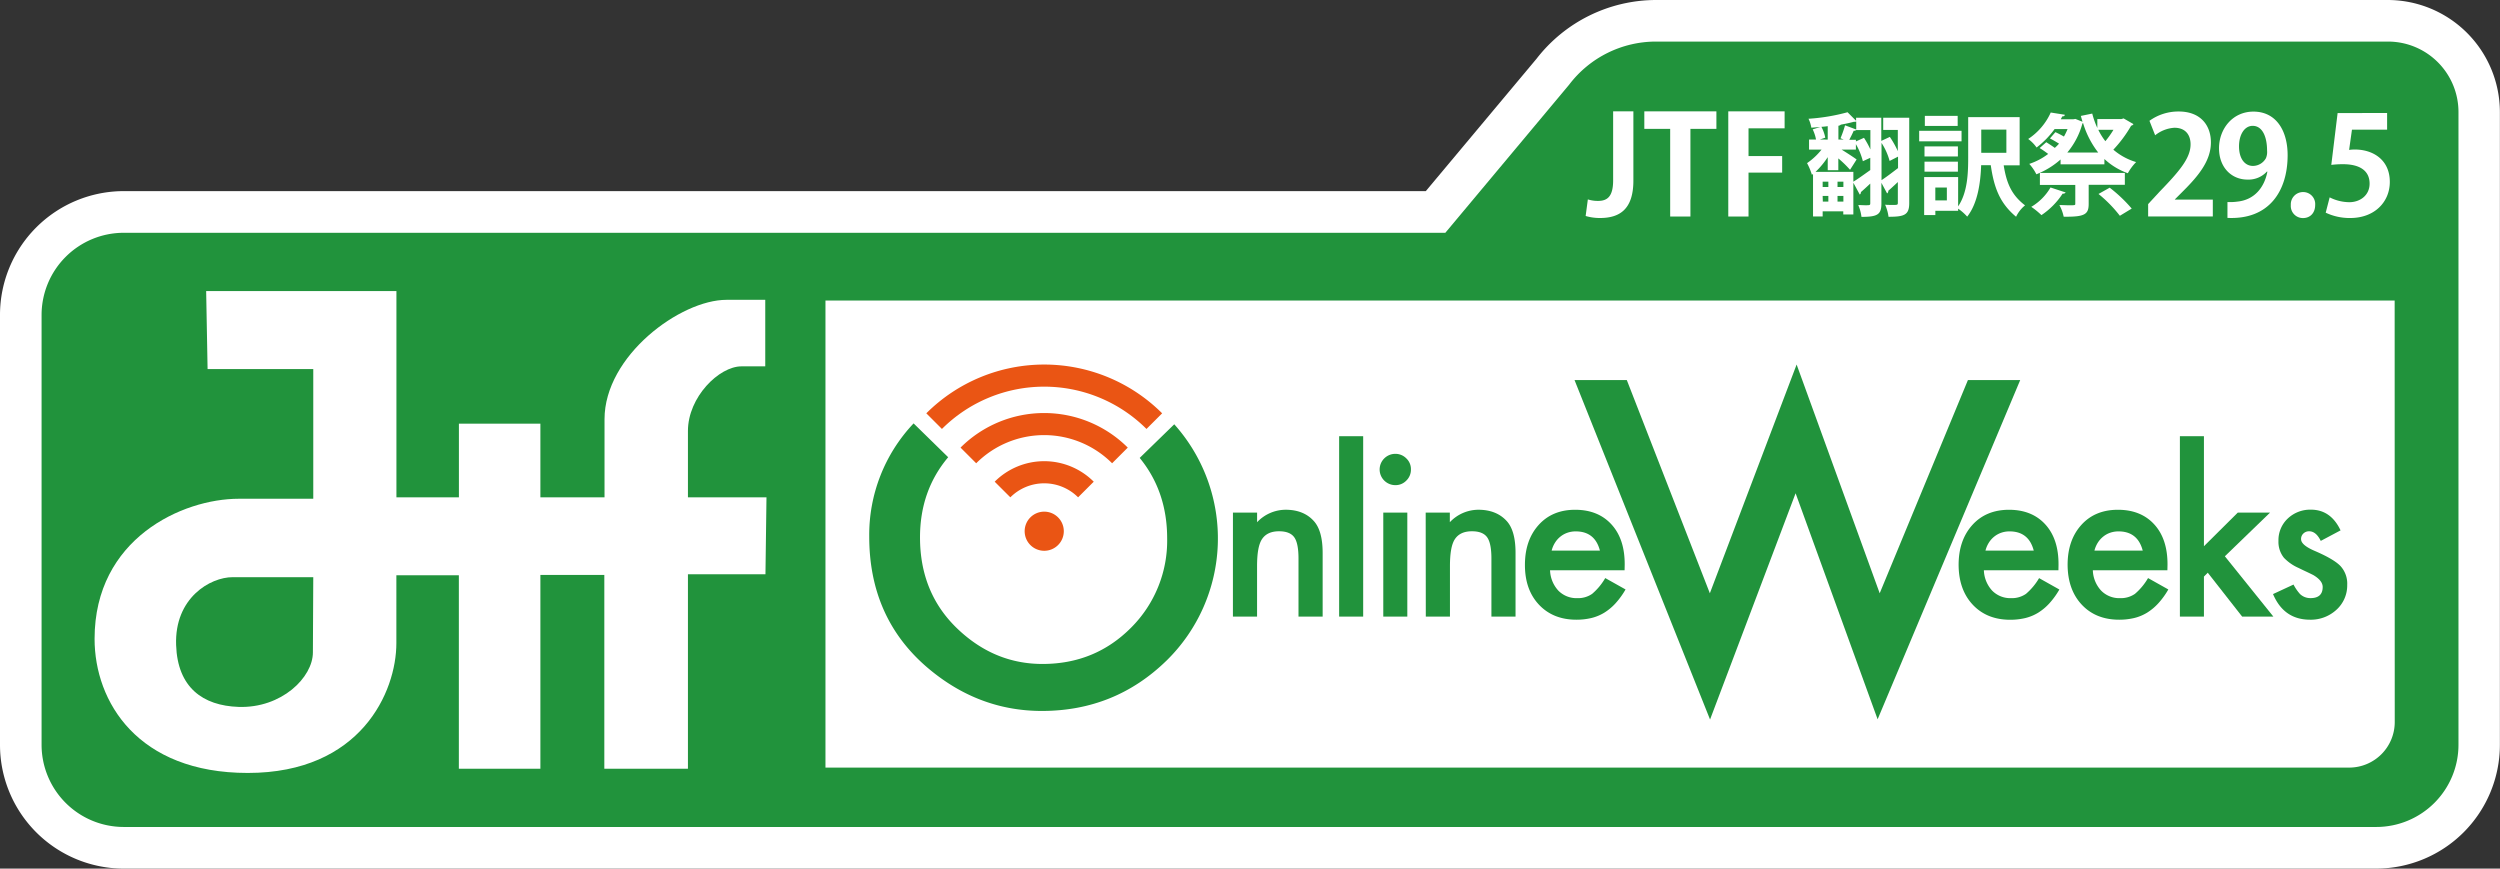
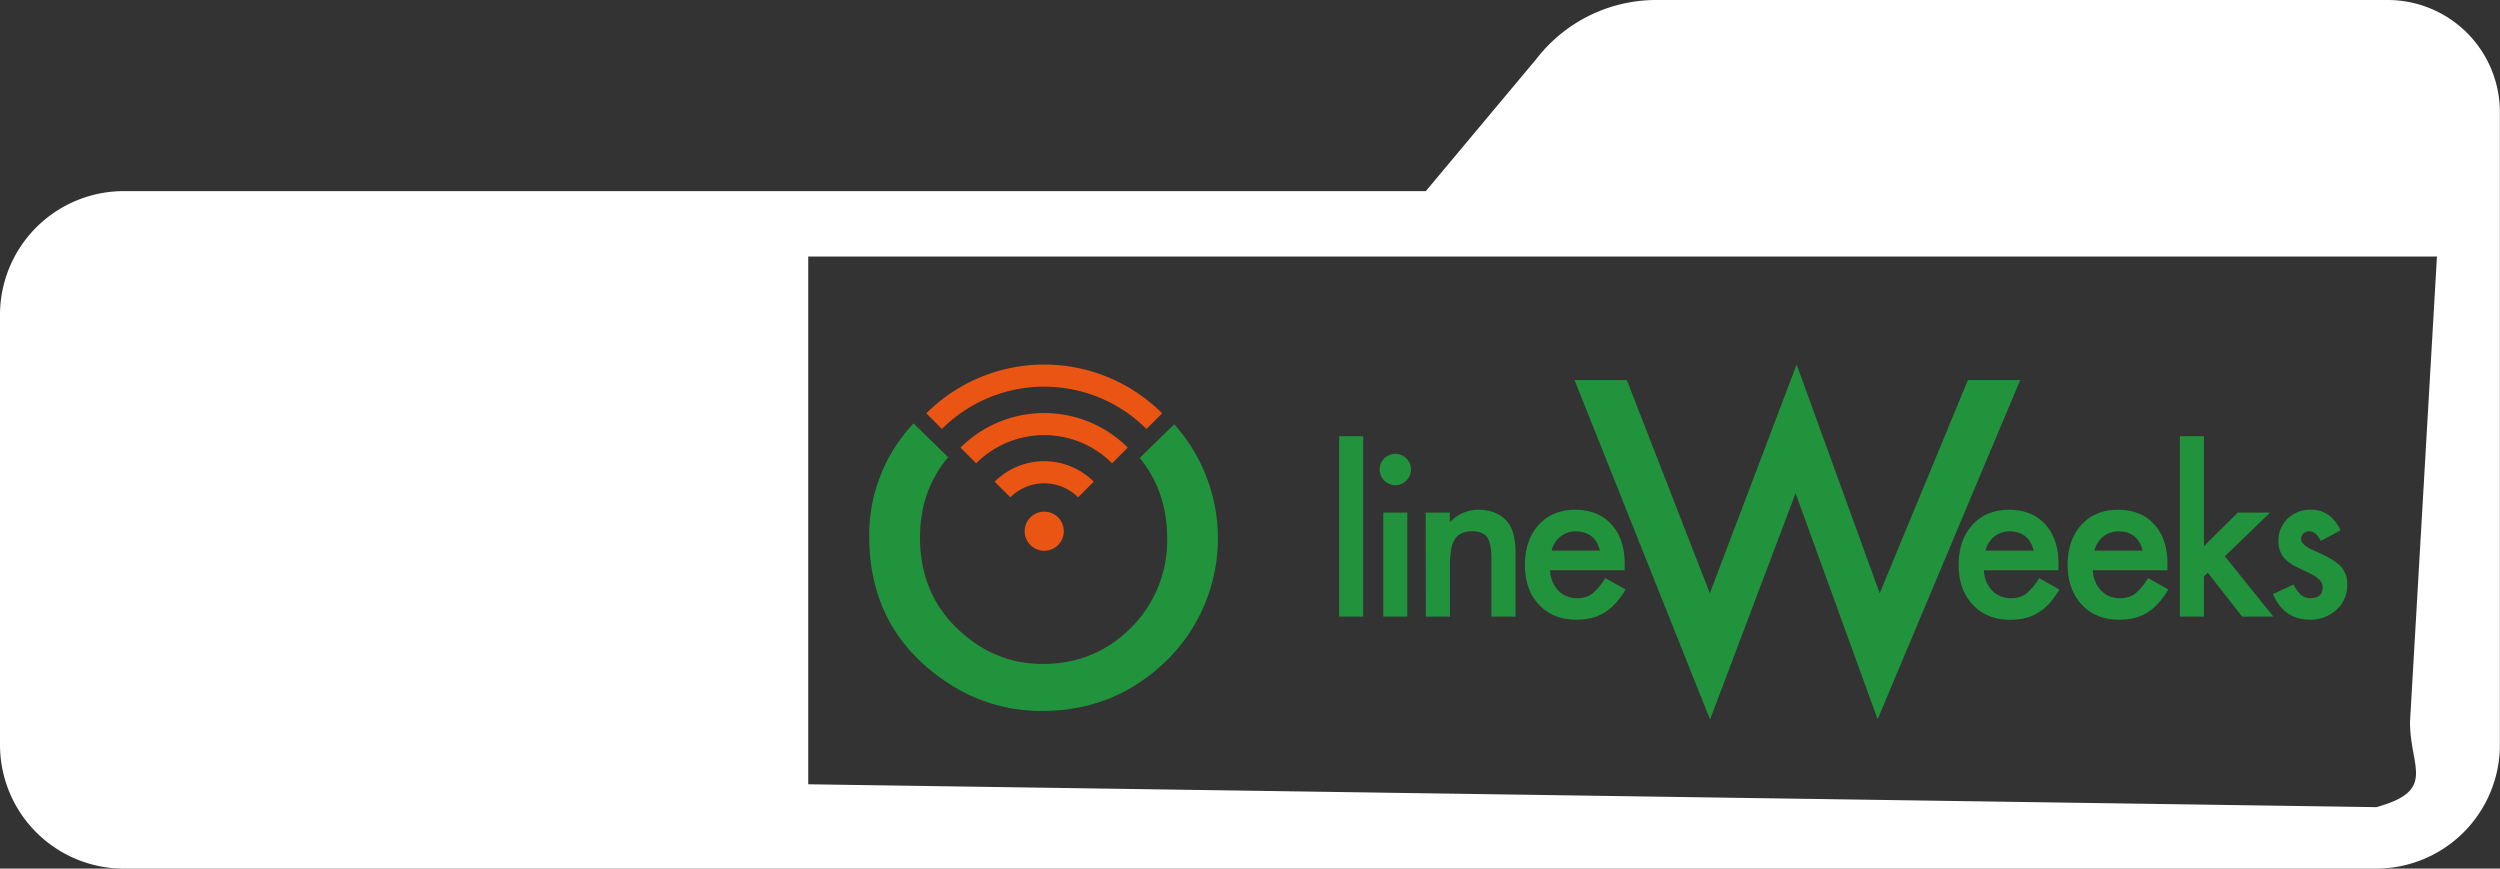
<svg xmlns="http://www.w3.org/2000/svg" viewBox="0 0 877.84 304.99">
  <rect x="0" y="0" width="877.84" height="304.99" fill="#333333" stroke="none" />
  <defs>
    <style>.cls-1{fill:#fff;}.cls-2{fill:#21933c;}.cls-3{fill:#ea5514;}</style>
  </defs>
  <title>アセット 1</title>
  <g id="レイヤー_2" data-name="レイヤー 2">
    <g id="レイヤー_1-2" data-name="レイヤー 1">
      <path class="cls-1" d="M43.43,305A43.48,43.48,0,0,1,0,261.55v-151A43.48,43.48,0,0,1,43.43,67.11H500.65l38.89-46.49A53.18,53.18,0,0,1,581.44,0h257a39.41,39.41,0,0,1,39.36,39.35v222.2A43.49,43.49,0,0,1,834.4,305Zm791-21.58c21.3-5.89,11.81-13.92,11.81-29.89L855.7,90.09H283.8v185.3Z" />
-       <rect class="cls-1" x="283.8" y="78.19" width="562.41" height="204.17" />
-       <path class="cls-2" d="M838.48,14.6h-257a38.28,38.28,0,0,0-30.5,15.14l-43.47,52h-464A28.87,28.87,0,0,0,14.6,110.54v151a28.87,28.87,0,0,0,28.83,28.84h791a28.87,28.87,0,0,0,28.83-28.84V39.35A24.75,24.75,0,0,0,838.48,14.6m2.4,238.93a16,16,0,0,1-16,16H289.85v-164h551Z" />
      <polygon class="cls-2" points="571.23 133.45 600.39 208.32 630.86 128 660.03 208.32 691.01 133.45 709.37 133.45 659.3 252.57 630.5 173.2 600.46 252.65 552.87 133.45 571.23 133.45" />
      <path class="cls-2" d="M722.79,200.24H696.61a11.07,11.07,0,0,0,2.92,7.16,8.9,8.9,0,0,0,6.64,2.63,8.67,8.67,0,0,0,5.22-1.5A21.65,21.65,0,0,0,716,203l7.12,4a28.12,28.12,0,0,1-3.48,4.82,18.89,18.89,0,0,1-3.94,3.31,15.93,15.93,0,0,1-4.54,1.89,22.66,22.66,0,0,1-5.29.6q-8.18,0-13.13-5.25t-5-14q0-8.65,4.8-14T705.42,179q8.07,0,12.76,5.14t4.64,14.14Zm-8.67-6.9q-1.75-6.75-8.51-6.75a8.8,8.8,0,0,0-2.89.47,8.2,8.2,0,0,0-2.46,1.35,8.55,8.55,0,0,0-1.89,2.12,9.5,9.5,0,0,0-1.2,2.81Z" />
      <path class="cls-2" d="M761.05,200.24H734.87a11,11,0,0,0,2.93,7.16,8.86,8.86,0,0,0,6.63,2.63,8.65,8.65,0,0,0,5.22-1.5,21.25,21.25,0,0,0,4.61-5.55l7.12,4a27.59,27.59,0,0,1-3.48,4.82,18.89,18.89,0,0,1-3.94,3.31,15.81,15.81,0,0,1-4.54,1.89,22.6,22.6,0,0,1-5.29.6q-8.18,0-13.12-5.25t-5-14q0-8.65,4.8-14T743.68,179q8.07,0,12.76,5.14t4.65,14.14Zm-8.66-6.9q-1.77-6.75-8.52-6.75a8.84,8.84,0,0,0-2.89.47,8,8,0,0,0-2.45,1.35,8.59,8.59,0,0,0-1.9,2.12,9.77,9.77,0,0,0-1.2,2.81Z" />
      <polygon class="cls-2" points="773.88 153.17 773.88 191.8 785.77 179.99 797.1 179.99 781.23 195.33 798.26 216.51 787.3 216.51 775.23 201.1 773.88 202.45 773.88 216.51 765.44 216.51 765.44 153.17 773.88 153.17" />
      <path class="cls-2" d="M821.9,186.21l-7,3.72c-1.1-2.26-2.46-3.38-4.08-3.38a2.82,2.82,0,0,0-2,.77,2.57,2.57,0,0,0-.83,2c0,1.4,1.63,2.78,4.88,4.16q6.72,2.9,9,5.33a9.1,9.1,0,0,1,2.32,6.56,11.5,11.5,0,0,1-3.9,8.85,13.26,13.26,0,0,1-9.15,3.38q-9.19,0-13-9l7.2-3.34a15.63,15.63,0,0,0,2.29,3.34,5.25,5.25,0,0,0,3.67,1.42q4.27,0,4.28-3.9,0-2.25-3.3-4.2c-.86-.43-1.7-.84-2.56-1.24s-1.71-.81-2.58-1.24a15.87,15.87,0,0,1-5.18-3.6,8.89,8.89,0,0,1-1.91-5.89,10.42,10.42,0,0,1,3.26-7.87,11.45,11.45,0,0,1,8.1-3.12q7,0,10.43,7.24" />
-       <path class="cls-2" d="M432.93,180h8.48v3.37a13.85,13.85,0,0,1,10-4.38q6.38,0,9.95,4,3.06,3.4,3.07,11.14v22.39h-8.48V196.11c0-3.6-.5-6.08-1.5-7.46s-2.75-2.1-5.32-2.1c-2.8,0-4.79.93-6,2.77s-1.73,5-1.73,9.57v17.63h-8.48Z" />
      <rect class="cls-2" x="470.22" y="153.17" width="8.44" height="63.34" />
      <path class="cls-2" d="M484.44,164.8a5.51,5.51,0,0,1,5.48-5.44,5.35,5.35,0,0,1,3.9,1.61,5.17,5.17,0,0,1,1.61,3.86,5.31,5.31,0,0,1-1.61,3.91,5.21,5.21,0,0,1-3.86,1.61,5.51,5.51,0,0,1-5.52-5.55m9.72,51.72h-8.44V180h8.44Z" />
      <path class="cls-2" d="M500.61,180h8.48v3.37a13.85,13.85,0,0,1,10-4.38q6.38,0,10,4,3.07,3.4,3.07,11.14v22.39h-8.47V196.11c0-3.6-.51-6.08-1.51-7.46s-2.74-2.1-5.32-2.1c-2.8,0-4.79.93-6,2.77s-1.73,5-1.73,9.57v17.63h-8.48Z" />
      <path class="cls-2" d="M570.45,200.24H544.28a11.07,11.07,0,0,0,2.92,7.16,8.9,8.9,0,0,0,6.64,2.63,8.62,8.62,0,0,0,5.21-1.5,21.25,21.25,0,0,0,4.61-5.55l7.13,4a28.12,28.12,0,0,1-3.48,4.82,18.68,18.68,0,0,1-3.95,3.31,15.69,15.69,0,0,1-4.54,1.89,22.51,22.51,0,0,1-5.28.6q-8.17,0-13.13-5.25t-4.95-14q0-8.65,4.8-14T553.09,179q8.05,0,12.75,5.14t4.65,14.14Zm-8.66-6.9q-1.75-6.75-8.52-6.75a8.78,8.78,0,0,0-2.88.47,8.2,8.2,0,0,0-2.46,1.35,8.36,8.36,0,0,0-1.89,2.12,9.5,9.5,0,0,0-1.2,2.81Z" />
      <path class="cls-3" d="M371.52,181.67a6.87,6.87,0,1,0,0,9.72,6.86,6.86,0,0,0,0-9.72" />
      <path class="cls-3" d="M349.27,169.14l5.5,5.49a16.84,16.84,0,0,1,23.79,0l5.49-5.49a24.6,24.6,0,0,0-34.78,0" />
      <path class="cls-3" d="M396,157.17a41.58,41.58,0,0,0-58.72,0l5.5,5.5a33.73,33.73,0,0,1,47.72,0Z" />
      <path class="cls-3" d="M402.57,150.62l5.5-5.49a58.62,58.62,0,0,0-82.81,0l5.49,5.49a50.84,50.84,0,0,1,71.82,0" />
      <path class="cls-2" d="M412.31,149l-12.12,11.79q9.63,11.77,9.64,28.2a43.17,43.17,0,0,1-12.67,31.41q-12.68,12.75-31.11,12.74-17,0-30-12.51t-13-31.94q0-16.4,9.89-28.14L320.8,148.67a56.92,56.92,0,0,0-15.58,39.75q0,28.14,19.87,45.52,18.06,15.69,40.73,15.7,25.65,0,43.78-17.67a60.05,60.05,0,0,0,2.71-83" />
      <path class="cls-1" d="M573.54,63.4c0,10.18-4.89,13.15-11.76,13.15a17.53,17.53,0,0,1-5-.71l.77-5.82a11.66,11.66,0,0,0,3.55.53c3.22,0,5.33-1.44,5.33-7.2V39.1h7.11Z" />
      <polygon class="cls-1" points="602.69 45.25 593.57 45.25 593.57 76.03 586.46 76.03 586.46 45.25 577.38 45.25 577.38 39.1 602.69 39.1 602.69 45.25" />
      <polygon class="cls-1" points="606.86 76.03 606.86 39.1 626.64 39.1 626.64 45.06 613.97 45.06 613.97 54.8 625.78 54.8 625.78 60.61 613.97 60.61 613.97 76.03 606.86 76.03" />
      <path class="cls-1" d="M670.4,41.35V71.3c0,4.19-1.71,4.82-7.27,4.82a15.32,15.32,0,0,0-1.2-4.24c.93.08,1.9.08,2.68.08,1.59,0,1.79,0,1.79-.74v-7.3c-1.25,1.2-2.45,2.29-3.35,3.07a1,1,0,0,1-.42.93l-2-3.73v7.26c0,3.93-1.43,4.7-7,4.7A14.72,14.72,0,0,0,652.49,72c.89,0,1.79.07,2.48.07,1.56,0,1.75,0,1.75-.73V64.46c-1.24,1.17-2.4,2.22-3.3,3a.91.91,0,0,1-.39.86l-2.25-4.16V75.3h-3.54V74.21H640V76h-3.38V61.08l-.39.31a21.74,21.74,0,0,0-1.71-4.11,23.25,23.25,0,0,0,5.09-4.75h-4.39V49h2.45a13.43,13.43,0,0,0-1.17-3.57l2.72-.86c-1.09.12-2.18.19-3.19.27a11.59,11.59,0,0,0-1-3.14,68.09,68.09,0,0,0,13.71-2.29l3,3V41.35h8.85v8.12l3-1.4a32.39,32.39,0,0,1,2.8,5V45.62h-5.13V41.35Zm-19.62,19V63.8c1.55-.93,3.69-2.48,5.94-4.08V55.41l-2.6,1.2a23.33,23.33,0,0,0-2.45-6v1.93h-5c1.83,1.13,4.51,2.88,5.25,3.46l-2.3,3.62a39,39,0,0,0-4.12-4v4.15h-3.72V55.18a28.54,28.54,0,0,1-4.27,5.16Zm-9-11.34V44.3a20.88,20.88,0,0,1-2.22.23,14.06,14.06,0,0,1,1.36,3.81L639,49ZM642,63.8H640v1.86H642Zm-1.94,7H642v-2H640Zm7.22-7h-2.06v1.86h2.06Zm-2.06,7h2.06v-2h-2.06Zm6.57-25.32v-2.8a1.43,1.43,0,0,1-.47.08,1.11,1.11,0,0,1-.34,0c-1.29.35-2.88.7-4.59,1a1.34,1.34,0,0,1-.86.39V49h1.87l-1.13-.46A37.51,37.51,0,0,0,647.86,44Zm2.72,2.91a30.34,30.34,0,0,1,2.25,4.08v-6.8h-5v0a1.06,1.06,0,0,1-.86.24c-.39.93-1,2.13-1.55,3.18h2.33v.58Zm9,8.12a22.18,22.18,0,0,0-2.84-6.33V63.26c1.56-1,3.7-2.64,5.8-4.24V55Z" />
      <path class="cls-1" d="M688.77,49.62H673.89V45.93h14.88Zm20.4,8.43h-5.6c1,6.33,2.8,10.45,7.5,14.06a11.54,11.54,0,0,0-3.15,4c-5.78-4.82-7.76-10.3-8.89-18.11h-3.38c-.2,6-1.17,13.37-4.9,18.07a17.41,17.41,0,0,0-3.18-2.8v.74h-8v1.51h-3.93V62.17h11.93V72.46c3.3-4.85,3.53-11.65,3.53-17V41.12h18.07Zm-21.68-3.11H675.76V51.41h11.73Zm-11.73,1.83h11.73v3.5H675.76Zm11.65-12.55H675.88V40.69h11.53Zm-3.8,21.64h-4.05v4.51h4.05Zm20.9-20.36h-8.82v8.16h8.82Z" />
      <path class="cls-1" d="M745.68,41.58l3.46,2a1.17,1.17,0,0,1-.81.55,45,45,0,0,1-6.26,8.43,21.85,21.85,0,0,0,8,4.35,17.52,17.52,0,0,0-2.91,3.92,23.75,23.75,0,0,1-8.23-5V57.7H723.54V56a28.28,28.28,0,0,1-8.5,5.2,16.12,16.12,0,0,0-2.49-3.65,22.61,22.61,0,0,0,6.64-3.5c-.93-.7-2-1.47-3-2.06l2.33-2.06c.93.59,2.06,1.32,3,2A16.55,16.55,0,0,0,723,50.44c-1-.62-2.18-1.32-3.19-1.83l1.91-2.21a33.48,33.48,0,0,1,3,1.55A21.67,21.67,0,0,0,726,45.31h-4.55a31.11,31.11,0,0,1-6.33,6.49,12.87,12.87,0,0,0-2.95-3,21.87,21.87,0,0,0,7.92-9.29l4.94.78c0,.39-.35.58-.9.58-.15.35-.35.66-.5,1h4.43l.7-.11,2.48,1-.58-2.06,4-.82a29.84,29.84,0,0,0,1.79,5.05V41.81h8.43Zm-20.35,26a1,1,0,0,1-1.05.39,26.49,26.49,0,0,1-7.46,7.57,26.5,26.5,0,0,0-3.57-2.91,18.9,18.9,0,0,0,6.76-6.8Zm20.78-2.68h-12.7v6.68c0,3.69-1.36,4.62-8.78,4.51A14.13,14.13,0,0,0,723.11,72c1.13,0,2.37.08,3.35.08,2.25,0,2.25,0,2.25-.63V64.93H716.28v-4.2h29.83ZM731.2,43.41a26.64,26.64,0,0,1-5.29,10.14h10.84a31.58,31.58,0,0,1-5.32-10.38Zm5.59,2.17a22.11,22.11,0,0,0,2.48,4,31.42,31.42,0,0,0,2.84-4Zm7.57,30.19a45.28,45.28,0,0,0-7.5-7.66l3.93-2.21a50.78,50.78,0,0,1,7.73,7.34Z" />
      <path class="cls-1" d="M777,76H754.29V71.66l4-4.33c6.87-7.1,10.9-11.76,10.9-16.65,0-3.18-1.68-5.82-5.67-5.82a12,12,0,0,0-6.77,2.64l-2-5.08A17.34,17.34,0,0,1,765,39.15c7.78,0,11.33,4.94,11.33,10.85,0,6.44-4.36,11.72-9.65,17l-3,3v.09H777Z" />
      <path class="cls-1" d="M796,60.23a8.75,8.75,0,0,1-6.82,2.83c-5.62,0-10-4.27-10-11s4.7-12.87,12.09-12.87c7.93,0,12,6.63,12,15.32,0,12.58-6.53,22.71-21.13,22V70.94a18.77,18.77,0,0,0,3.5-.15c6-.62,9.47-5,10.52-10.51Zm-9.8-8.84c0,4.28,2,6.87,4.9,6.87a5.26,5.26,0,0,0,4.56-2.74,5.52,5.52,0,0,0,.39-2.64c0-4.85-1.64-8.69-5.05-8.69-2.88,0-4.8,3.08-4.8,7.2" />
      <path class="cls-1" d="M804.39,72a4.3,4.3,0,0,1,4.28-4.56A4.22,4.22,0,0,1,812.94,72c0,2.69-1.68,4.57-4.27,4.57A4.24,4.24,0,0,1,804.39,72" />
      <path class="cls-1" d="M838.2,39.68v5.85H825.86l-1,7.11a14.35,14.35,0,0,1,2-.14c6.34,0,12.29,3.55,12.29,11.38,0,7-5.33,12.67-13.87,12.67a19.56,19.56,0,0,1-8.64-1.87l1.39-5.38A15.57,15.57,0,0,0,824.94,71c3.7,0,7.11-2.35,7.11-6.53,0-4.36-3.22-6.81-9.36-6.81a31.94,31.94,0,0,0-4.09.24l2.22-18.2Z" />
-       <path class="cls-1" d="M269.14,174.63H241.56v-23.3c0-11.91,10.95-22.69,18.78-22.69h8.37V105.28H255.1c-16.2,0-42.83,19.67-42.83,41.92v27.43H189.75V148.77H161.14v25.86H139.2V102.2H72.39l.5,27.4H110v45.53H83.85c-19.83,0-50.64,14-50.64,49.18,0,22.14,15.16,47.1,53.79,47.1,39.68,0,52.18-28.47,52.18-45.56V202h21.94v67.92h28.63V201.87H212.2v68.06h29.36V201.65h27.22l.36-27M109.87,229.07c0,8.79-11,19.67-26.11,19.15-12.53-.43-21.42-6.8-21.92-21.73-.59-16.56,12-23.82,19.83-23.82H110Z" />
+       <path class="cls-1" d="M269.14,174.63H241.56v-23.3c0-11.91,10.95-22.69,18.78-22.69h8.37V105.28H255.1c-16.2,0-42.83,19.67-42.83,41.92v27.43H189.75V148.77H161.14v25.86H139.2V102.2H72.39l.5,27.4H110v45.53H83.85c-19.83,0-50.64,14-50.64,49.18,0,22.14,15.16,47.1,53.79,47.1,39.68,0,52.18-28.47,52.18-45.56h21.94v67.92h28.63V201.87H212.2v68.06h29.36V201.65h27.22l.36-27M109.87,229.07c0,8.79-11,19.67-26.11,19.15-12.53-.43-21.42-6.8-21.92-21.73-.59-16.56,12-23.82,19.83-23.82H110Z" />
    </g>
  </g>
</svg>